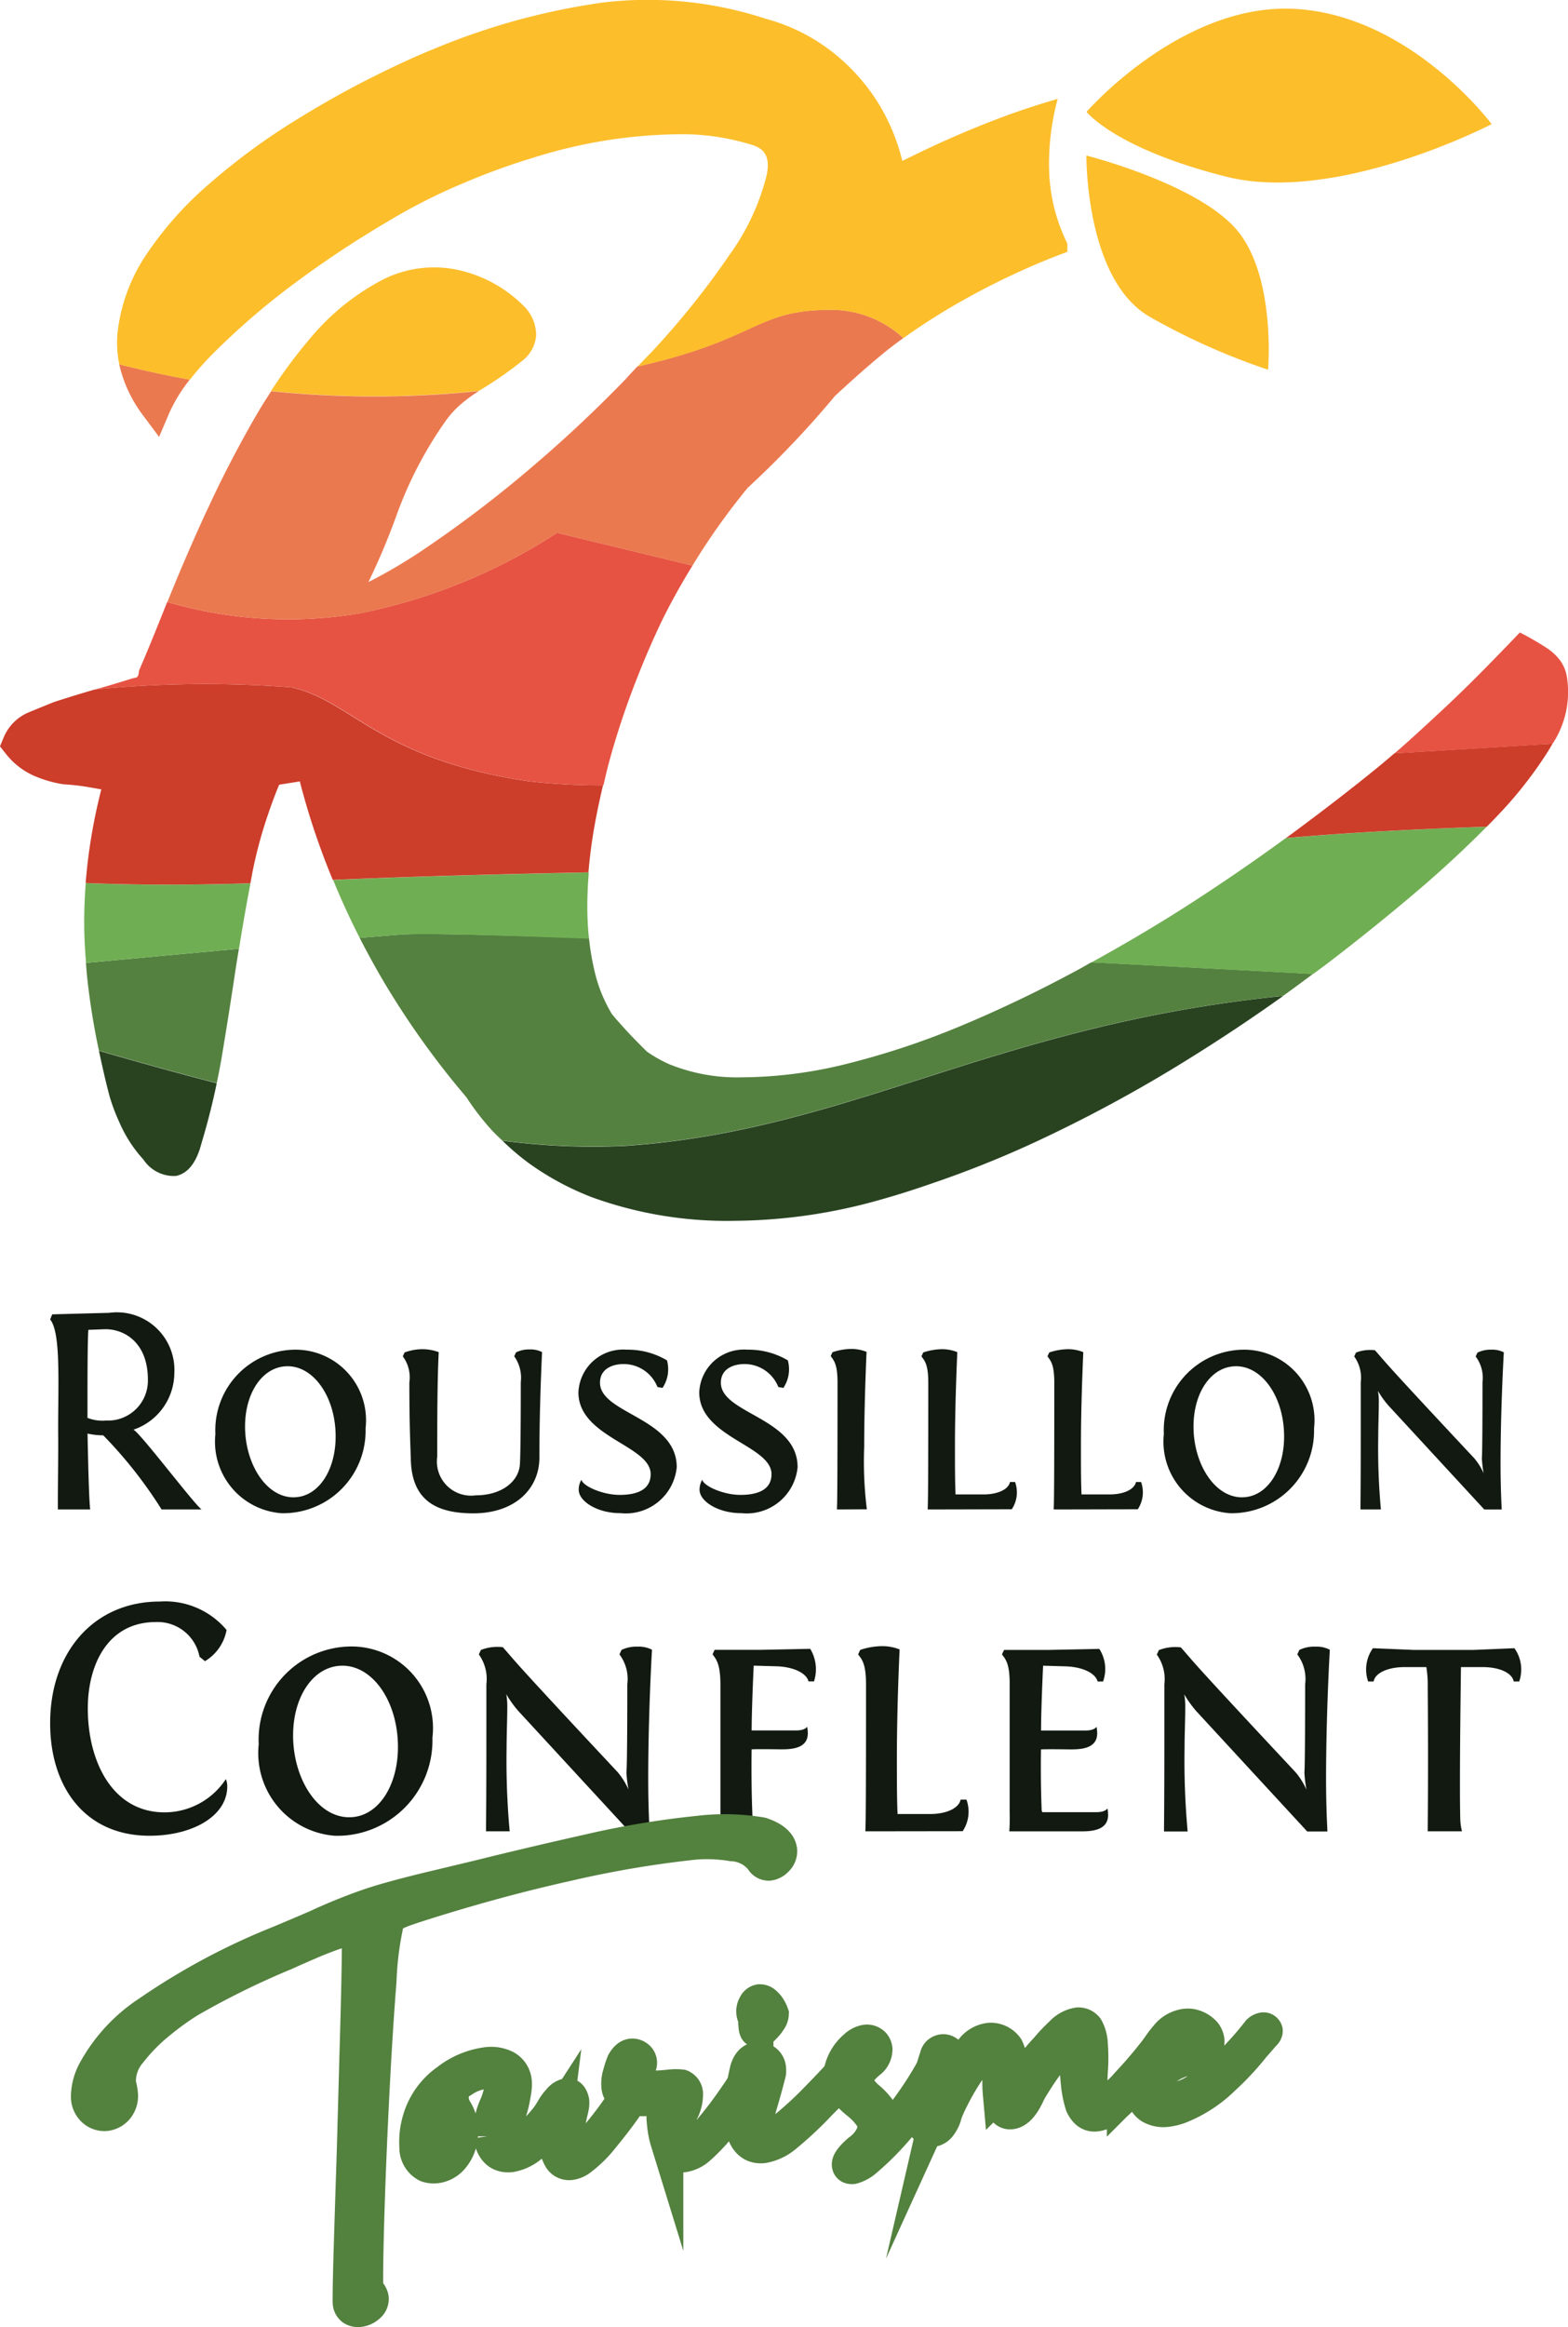
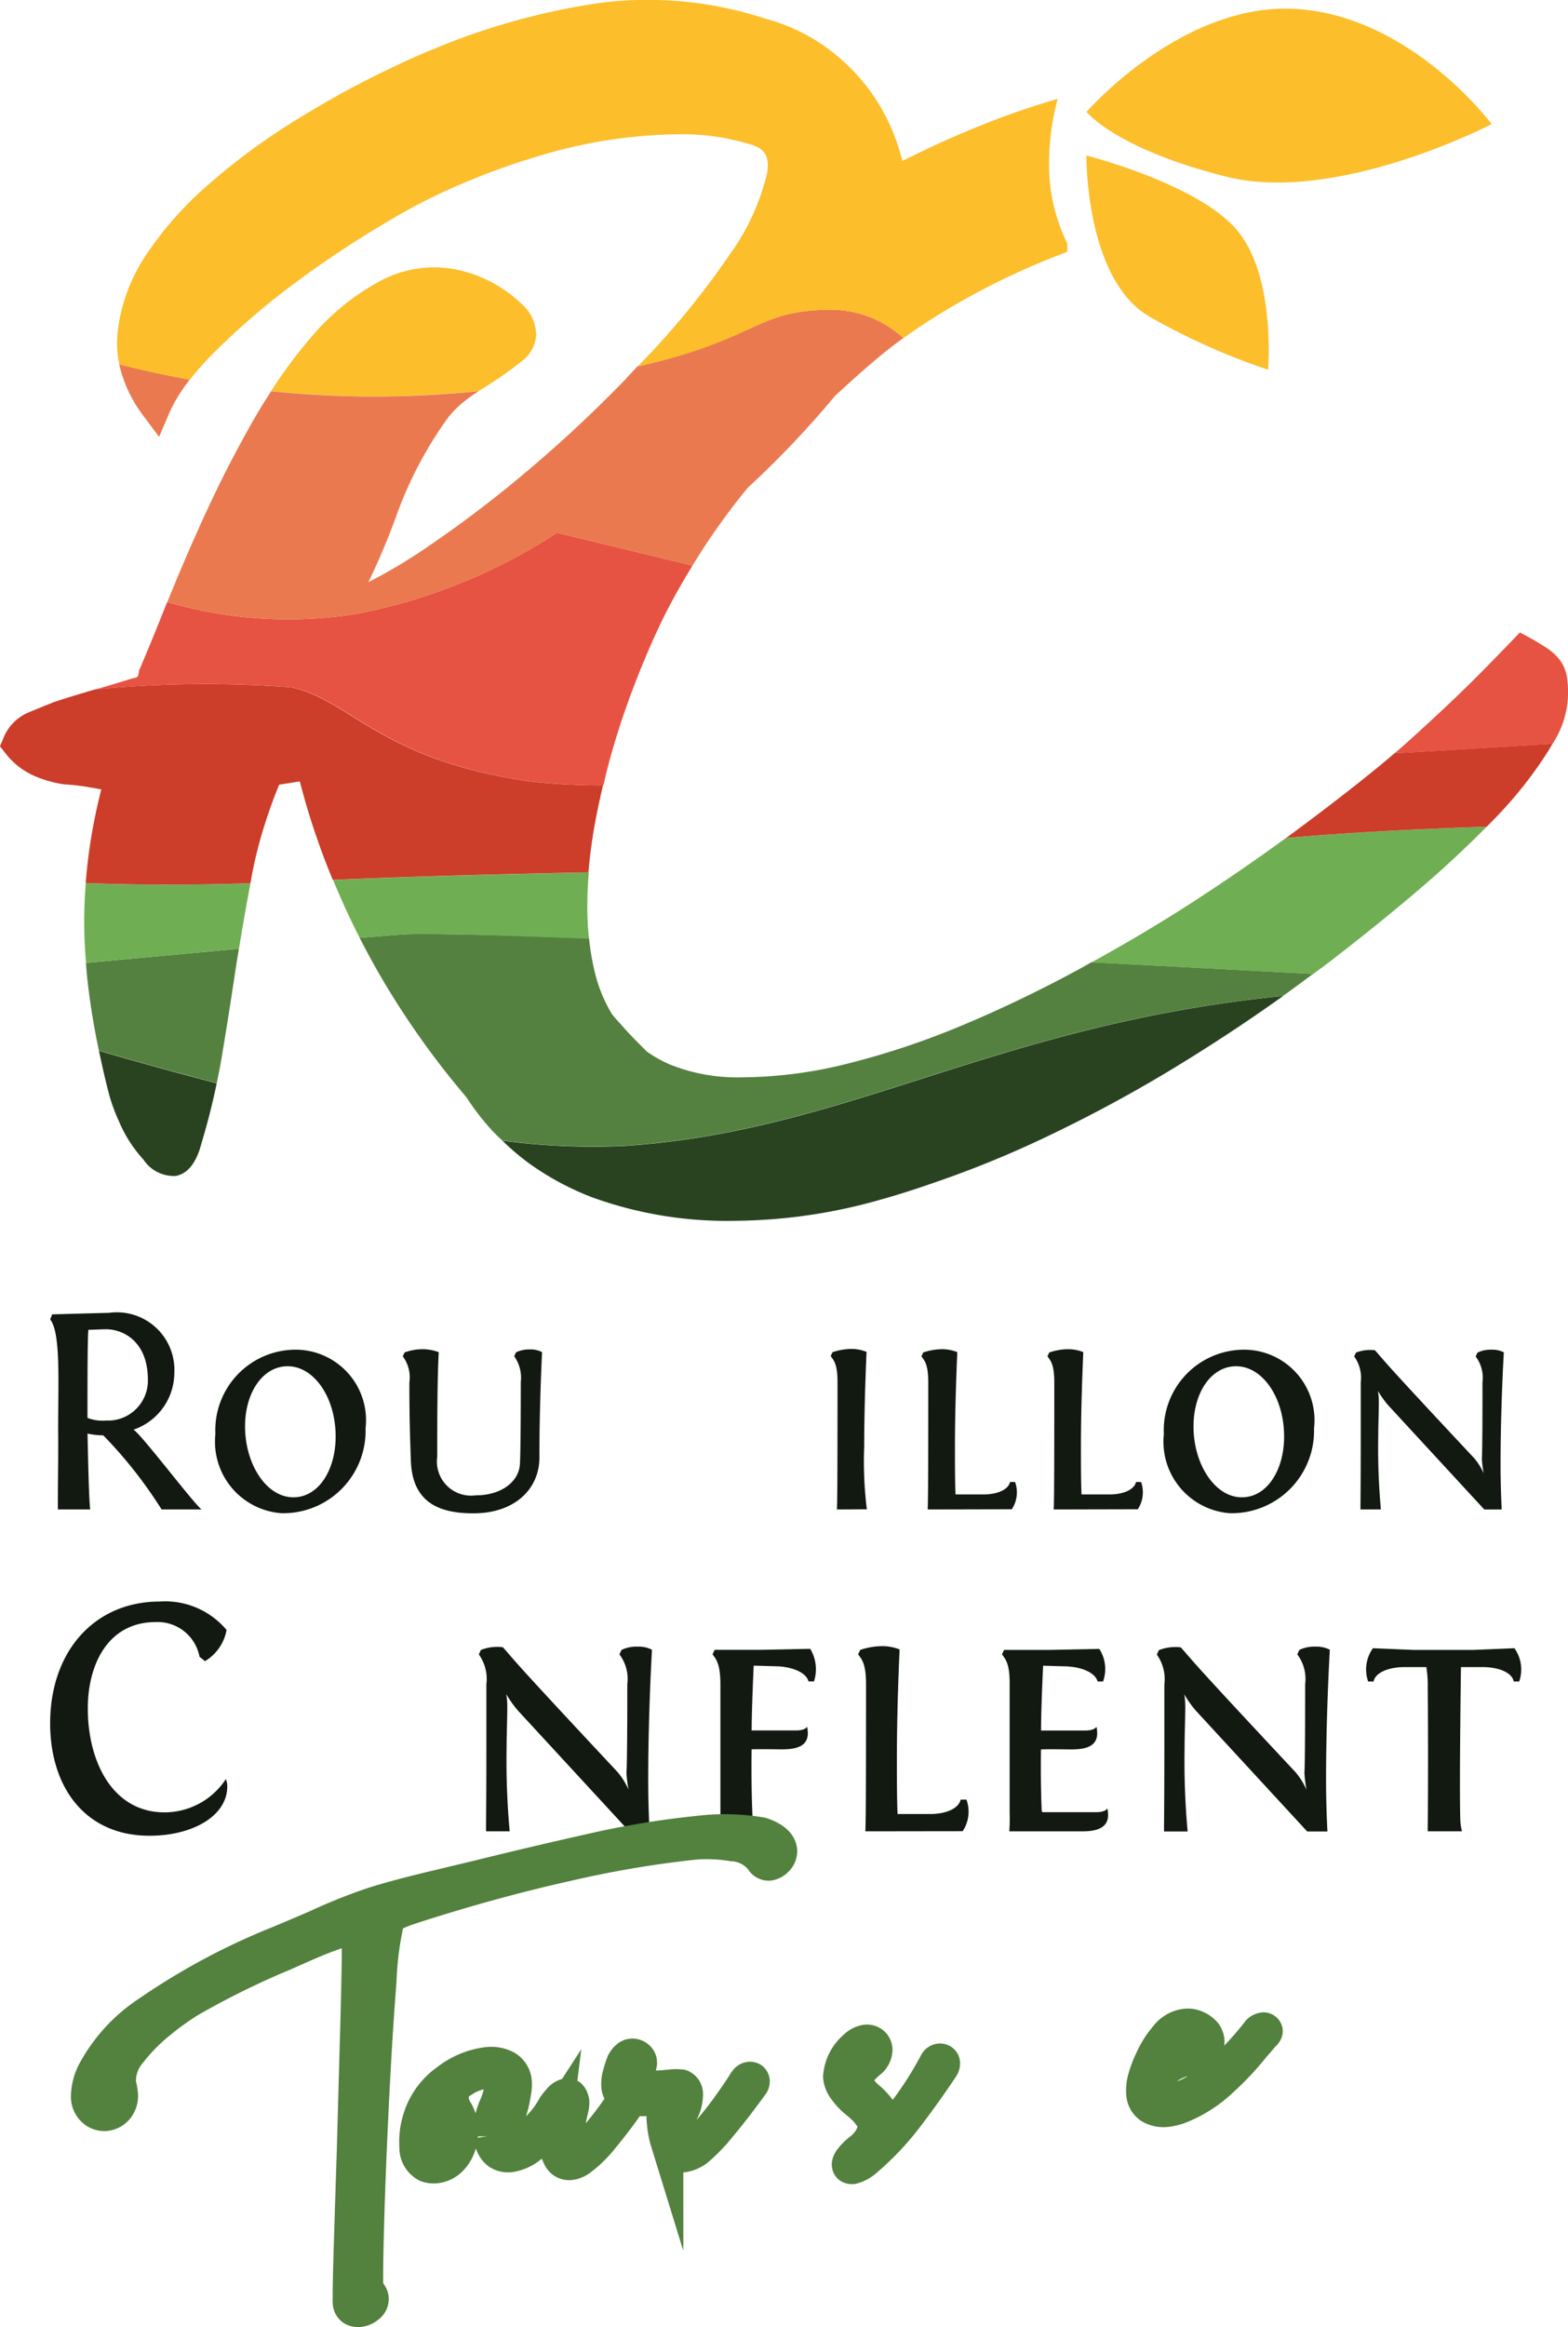
<svg xmlns="http://www.w3.org/2000/svg" width="47.842" height="70.942" viewBox="0 0 47.842 70.942">
  <g id="Groupe_86" data-name="Groupe 86" transform="translate(-17.248 -17.059)">
    <path id="Tracé_144" data-name="Tracé 144" d="M23.308,175.446V175.3c0-.786.018-1.564.009-2.259,0-1.527.081-2.982-.244-3.389l.063-.154c1.663-.045,1.69-.045,1.726-.045a1.756,1.756,0,0,1,2,1.835,1.836,1.836,0,0,1-1.247,1.726c.217.108,1.826,2.241,2.078,2.431h-1.22a13.511,13.511,0,0,0-1.78-2.259,2.152,2.152,0,0,1-.479-.054c.018.913.045,2.033.081,2.314Zm2.747-3.958c0-1.166-.759-1.555-1.328-1.536l-.488.018c-.027.325-.027,1.6-.027,2.413v.271a1.252,1.252,0,0,0,.569.081A1.217,1.217,0,0,0,26.055,171.487Z" transform="translate(-4.295 -112.37)" fill="#111911" />
    <path id="Tracé_145" data-name="Tracé 145" d="M44.745,173.72a2.151,2.151,0,0,1,2.106,2.4,2.513,2.513,0,0,1-2.567,2.585,2.185,2.185,0,0,1-2.015-2.413A2.454,2.454,0,0,1,44.745,173.72Zm-.091,4.5c.75,0,1.284-.813,1.284-1.853,0-1.193-.66-2.142-1.464-2.142-.759,0-1.3.8-1.3,1.835C43.173,177.181,43.805,178.221,44.655,178.221Z" transform="translate(-18.449 -115.515)" fill="#111911" />
    <path id="Tracé_146" data-name="Tracé 146" d="M66.195,178.684c-1.076,0-1.871-.352-1.907-1.627-.018-.551-.045-1.184-.045-2.359a1.078,1.078,0,0,0-.2-.8l.054-.118a1.6,1.6,0,0,1,.542-.1,1.449,1.449,0,0,1,.5.09c-.045.895-.045,2.106-.045,3.181a1.042,1.042,0,0,0,1.175,1.184c.768,0,1.3-.4,1.346-.931,0,0,.028-.244.028-2.522a1.127,1.127,0,0,0-.2-.786l.054-.118a.863.863,0,0,1,.416-.09.76.76,0,0,1,.379.081c-.045.958-.081,2.088-.081,3.217C68.21,177.934,67.469,178.684,66.195,178.684Z" transform="translate(-34.505 -115.49)" fill="#111911" />
-     <path id="Tracé_147" data-name="Tracé 147" d="M84.452,177.986a.617.617,0,0,1,.081-.3c.063.208.669.461,1.166.461.461,0,.949-.118.949-.633,0-.877-2.205-1.121-2.205-2.494a1.365,1.365,0,0,1,1.473-1.3,2.348,2.348,0,0,1,1.229.325,1.018,1.018,0,0,1-.136.84l-.154-.027a1.11,1.11,0,0,0-1.03-.7c-.344,0-.723.145-.723.569,0,.949,2.341,1.067,2.341,2.576a1.559,1.559,0,0,1-1.717,1.4C85.049,178.709,84.452,178.356,84.452,177.986Z" transform="translate(-49.547 -115.515)" fill="#111911" />
-     <path id="Tracé_148" data-name="Tracé 148" d="M98.488,177.986a.619.619,0,0,1,.081-.3c.063.208.669.461,1.166.461.461,0,.949-.118.949-.633,0-.877-2.205-1.121-2.205-2.494a1.365,1.365,0,0,1,1.473-1.3,2.347,2.347,0,0,1,1.229.325,1.018,1.018,0,0,1-.135.84l-.154-.027a1.11,1.11,0,0,0-1.03-.7c-.344,0-.723.145-.723.569,0,.949,2.341,1.067,2.341,2.576a1.559,1.559,0,0,1-1.717,1.4C99.085,178.709,98.488,178.356,98.488,177.986Z" transform="translate(-59.896 -115.515)" fill="#111911" />
    <path id="Tracé_149" data-name="Tracé 149" d="M113.943,178.541c.009-.235.018-.515.018-3.877,0-.569-.118-.669-.208-.8l.055-.117a1.869,1.869,0,0,1,.569-.1,1.239,1.239,0,0,1,.47.09c-.036.813-.072,1.9-.072,2.892a11.718,11.718,0,0,0,.081,1.907Z" transform="translate(-71.159 -115.465)" fill="#111911" />
    <path id="Tracé_150" data-name="Tracé 150" d="M124.5,178.566c.009-.235.018-.506.018-3.868,0-.569-.117-.669-.208-.8l.054-.118a1.87,1.87,0,0,1,.57-.1,1.237,1.237,0,0,1,.47.09c-.036.813-.072,1.889-.072,2.883,0,.506,0,1.057.018,1.455h.849c.461,0,.768-.163.813-.38h.154a.929.929,0,0,1-.1.832Z" transform="translate(-78.947 -115.49)" fill="#111911" />
    <path id="Tracé_151" data-name="Tracé 151" d="M139.124,178.566c.009-.235.018-.506.018-3.868,0-.569-.117-.669-.208-.8l.054-.118a1.87,1.87,0,0,1,.569-.1,1.238,1.238,0,0,1,.47.09c-.036.813-.072,1.889-.072,2.883,0,.506,0,1.057.018,1.455h.849c.461,0,.768-.163.813-.38h.154a.93.93,0,0,1-.1.832Z" transform="translate(-89.726 -115.49)" fill="#111911" />
    <path id="Tracé_152" data-name="Tracé 152" d="M154.93,173.72a2.151,2.151,0,0,1,2.106,2.4,2.513,2.513,0,0,1-2.567,2.585,2.185,2.185,0,0,1-2.015-2.413A2.454,2.454,0,0,1,154.93,173.72Zm-.09,4.5c.75,0,1.283-.813,1.283-1.853,0-1.193-.66-2.142-1.464-2.142-.759,0-1.3.8-1.3,1.835C153.357,177.181,153.99,178.221,154.84,178.221Z" transform="translate(-99.695 -115.515)" fill="#111911" />
    <path id="Tracé_153" data-name="Tracé 153" d="M178.486,174.714a1.076,1.076,0,0,0-.208-.786l.054-.118a.9.9,0,0,1,.425-.09.763.763,0,0,1,.38.081c-.054.958-.1,2.278-.1,3.407,0,.551.018,1.039.036,1.383h-.533l-2.919-3.163a2.858,2.858,0,0,1-.325-.452,1.743,1.743,0,0,1,.027.325c0,.352-.018.723-.018,1.084a20.478,20.478,0,0,0,.081,2.205h-.623v-.117c.009-.94.009-1.88.009-2.576v-1.184a1.109,1.109,0,0,0-.2-.786l.054-.118a1.193,1.193,0,0,1,.578-.072c.38.425.108.172,3.028,3.29a1.914,1.914,0,0,1,.289.461,3.541,3.541,0,0,1-.054-.452S178.486,176.992,178.486,174.714Z" transform="translate(-116.005 -115.515)" fill="#111911" />
    <path id="Tracé_154" data-name="Tracé 154" d="M28.477,208.593c0,.909-1.066,1.505-2.373,1.505-1.965,0-3.031-1.484-3.031-3.429,0-2.175,1.338-3.711,3.345-3.711a2.441,2.441,0,0,1,2.038.867,1.4,1.4,0,0,1-.659.951l-.167-.136a1.3,1.3,0,0,0-1.338-1.056c-1.442,0-2.07,1.275-2.07,2.634,0,1.631.763,3.167,2.341,3.167a2.238,2.238,0,0,0,1.871-1.014A.543.543,0,0,1,28.477,208.593Z" transform="translate(-4.295 -137.075)" fill="#111911" />
-     <path id="Tracé_155" data-name="Tracé 155" d="M50.17,208.173a2.488,2.488,0,0,1,2.436,2.781,2.907,2.907,0,0,1-2.969,2.99,2.527,2.527,0,0,1-2.331-2.791A2.839,2.839,0,0,1,50.17,208.173Zm-.1,5.206c.868,0,1.484-.941,1.484-2.143,0-1.38-.763-2.477-1.694-2.477-.878,0-1.505.931-1.505,2.122C48.351,212.176,49.083,213.379,50.065,213.379Z" transform="translate(-22.164 -140.92)" fill="#111911" />
    <path id="Tracé_156" data-name="Tracé 156" d="M77.417,209.323a1.245,1.245,0,0,0-.24-.909l.063-.136a1.042,1.042,0,0,1,.491-.1.883.883,0,0,1,.439.094c-.063,1.108-.115,2.635-.115,3.941,0,.638.021,1.2.042,1.6H77.48L74.1,210.149a3.276,3.276,0,0,1-.376-.522,2.037,2.037,0,0,1,.031.376c0,.408-.021.836-.021,1.254a23.665,23.665,0,0,0,.094,2.551h-.721v-.136c.01-1.087.01-2.174.01-2.979v-1.369a1.282,1.282,0,0,0-.23-.909l.063-.136a1.38,1.38,0,0,1,.669-.084c.439.491.125.2,3.5,3.805a2.229,2.229,0,0,1,.334.533,4.092,4.092,0,0,1-.063-.523S77.417,211.957,77.417,209.323Z" transform="translate(-41.029 -140.92)" fill="#111911" />
    <path id="Tracé_157" data-name="Tracé 157" d="M100.258,214.013c.021-.272.01-.565.01-.565v-3.9c0-.659-.136-.784-.24-.931l.063-.136h1.37l1.547-.031a1.2,1.2,0,0,1,.115.993h-.167c-.063-.251-.449-.439-.951-.46l-.721-.021c-.021.418-.063,1.443-.063,1.976h1.359c.282,0,.334-.115.334-.115a1.18,1.18,0,0,1,.021.2c0,.47-.5.491-.815.491-.052,0-.669-.011-.9,0-.01.7,0,1.38.021,1.923a2.734,2.734,0,0,0,.073.575Z" transform="translate(-61.039 -141.125)" fill="#111911" />
    <path id="Tracé_158" data-name="Tracé 158" d="M117.159,213.778c.011-.272.021-.585.021-4.474,0-.658-.136-.774-.241-.92l.063-.136a2.16,2.16,0,0,1,.659-.115,1.431,1.431,0,0,1,.543.1c-.042.941-.083,2.185-.083,3.335,0,.585,0,1.223.021,1.683h.983c.533,0,.889-.188.941-.439h.178a1.075,1.075,0,0,1-.115.962Z" transform="translate(-73.508 -140.89)" fill="#111911" />
    <path id="Tracé_159" data-name="Tracé 159" d="M133.651,208.619l.063-.136h1.359l1.547-.031a1.124,1.124,0,0,1,.115.993h-.167c-.063-.251-.45-.439-.951-.46l-.711-.021c-.021.418-.063,1.443-.063,1.976H136.2c.282,0,.335-.115.335-.115a1.194,1.194,0,0,1,.021.2c0,.47-.5.491-.815.491-.052,0-.669-.011-.9,0-.011.7,0,1.317.021,1.861a.179.179,0,0,0,.021.052h1.651c.282,0,.334-.115.334-.115a1.166,1.166,0,0,1,.021.2c0,.47-.5.5-.815.5h-2.2c.021-.272.011-.565.011-.565v-3.9C133.892,208.891,133.756,208.765,133.651,208.619Z" transform="translate(-85.831 -141.125)" fill="#111911" />
    <path id="Tracé_160" data-name="Tracé 160" d="M156.162,209.323a1.245,1.245,0,0,0-.24-.909l.063-.136a1.041,1.041,0,0,1,.491-.1.884.884,0,0,1,.439.094c-.063,1.108-.115,2.635-.115,3.941,0,.638.021,1.2.042,1.6h-.617l-3.376-3.659a3.293,3.293,0,0,1-.376-.522,2.036,2.036,0,0,1,.031.376c0,.408-.021.836-.021,1.254a23.667,23.667,0,0,0,.094,2.551h-.721v-.136c.01-1.087.01-2.174.01-2.979v-1.369a1.281,1.281,0,0,0-.23-.909l.063-.136a1.379,1.379,0,0,1,.669-.084c.439.491.125.2,3.5,3.805a2.219,2.219,0,0,1,.334.533,4.092,4.092,0,0,1-.063-.523S156.162,211.957,156.162,209.323Z" transform="translate(-99.092 -140.92)" fill="#111911" />
    <path id="Tracé_161" data-name="Tracé 161" d="M179.234,208.424l1.244-.052a1.114,1.114,0,0,1,.146,1.014h-.168c-.042-.251-.418-.439-.951-.439h-.658c0,.094-.052,3.481-.021,4.641a1.719,1.719,0,0,0,.052.366h-1.045v-.136c.021-2.174,0-4.244,0-4.244a3.452,3.452,0,0,0-.042-.627h-.658c-.533,0-.909.188-.951.439h-.167a1.113,1.113,0,0,1,.146-1.014l1.244.052Z" transform="translate(-117.023 -141.066)" fill="#111911" />
    <g id="Groupe_76" data-name="Groupe 76" transform="translate(19.911 72.867)">
      <path id="Tracé_162" data-name="Tracé 162" d="M27.573,236.913a5.01,5.01,0,0,1,1.692-1.842,20.271,20.271,0,0,1,3.987-2.129q.658-.276,1.123-.477a17.005,17.005,0,0,1,1.606-.651q.7-.238,2.1-.569l1.254-.3q1.573-.391,3.394-.8a26.827,26.827,0,0,1,3.3-.548,6.682,6.682,0,0,1,1.927.045q.559.19.59.514l0,.029a.365.365,0,0,1-.118.26.4.4,0,0,1-.244.13.248.248,0,0,1-.227-.135,1.2,1.2,0,0,0-.891-.457,4.768,4.768,0,0,0-1.095-.053l-.1.009a32.381,32.381,0,0,0-3.863.658q-2.281.508-4.715,1.294l-.11.039a3,3,0,0,0-.364.142.592.592,0,0,0-.257.216,9.66,9.66,0,0,0-.24,1.832q-.123,1.551-.224,3.569t-.15,3.69q-.048,1.671-.029,2.183a.355.355,0,0,1,.165.241.288.288,0,0,1-.118.253.512.512,0,0,1-.287.127.321.321,0,0,1-.2-.045.259.259,0,0,1-.105-.211.435.435,0,0,1,0-.1q-.005-.356.033-1.613t.093-2.93q.051-1.871.1-3.593t.053-2.605a1.055,1.055,0,0,0,0-.17,1.209,1.209,0,0,0,.007-.229c-.012-.122-.074-.173-.185-.153a2.17,2.17,0,0,0-.4.1q-.428.14-.894.341t-.7.308a.44.44,0,0,0-.082.036,25.035,25.035,0,0,0-2.9,1.429,8.39,8.39,0,0,0-.9.648,5.436,5.436,0,0,0-.89.9,1.343,1.343,0,0,0-.338.944.484.484,0,0,0,.024.112,1.369,1.369,0,0,1,.032.183.6.6,0,0,1-.126.482.536.536,0,0,1-.352.19.5.5,0,0,1-.344-.1.565.565,0,0,1-.213-.365l-.005-.056A1.7,1.7,0,0,1,27.573,236.913Z" transform="translate(-27.386 -229.549)" fill="#54813f" stroke="#53813e" stroke-miterlimit="10" stroke-width="1" />
      <path id="Tracé_163" data-name="Tracé 163" d="M68.5,257.658a3.53,3.53,0,0,1-.144.505,1.3,1.3,0,0,0-.083.557.225.225,0,0,0,.278.23,1,1,0,0,0,.483-.245,3.135,3.135,0,0,0,.586-.654.229.229,0,0,1,.037-.06,1.439,1.439,0,0,1,.226-.321.442.442,0,0,1,.255-.167c.085-.008.144.058.175.2a.634.634,0,0,1,0,.115,1.946,1.946,0,0,1-.049.232q-.05.219-.1.508a1.89,1.89,0,0,0-.031.5c.015.16.086.248.211.265a.338.338,0,0,0,.124-.04,2.389,2.389,0,0,0,.583-.539q.339-.4.621-.807t.355-.539a.193.193,0,0,1,.12-.083.1.1,0,0,1,.074.021.1.1,0,0,1,.035.068.214.214,0,0,1-.045.132,2.483,2.483,0,0,0-.3.385q-.29.412-.685.891a3.608,3.608,0,0,1-.717.695.67.67,0,0,1-.262.1.333.333,0,0,1-.354-.195,1.271,1.271,0,0,1-.137-.471l-.009-.1a2.927,2.927,0,0,1,.02-.315q.019-.173.035-.3a3.662,3.662,0,0,1-.761.849,1.318,1.318,0,0,1-.627.294q-.537.051-.642-.609a2.021,2.021,0,0,1,.207-.974,3.386,3.386,0,0,0,.109-.352c.02-.087.033-.153.039-.2a.508.508,0,0,0,0-.108.282.282,0,0,0-.152-.256.764.764,0,0,0-.346-.038,1.493,1.493,0,0,0-.681.257.569.569,0,0,0-.313.535.817.817,0,0,0,.119.359,1.088,1.088,0,0,1,.164.526,1.464,1.464,0,0,1-.012.329,1.121,1.121,0,0,1-.284.618.774.774,0,0,1-.489.252.656.656,0,0,1-.274-.031.618.618,0,0,1-.339-.566,2.356,2.356,0,0,1,.1-.865,2.219,2.219,0,0,1,.85-1.178,2.5,2.5,0,0,1,1.212-.513,1,1,0,0,1,.594.1.577.577,0,0,1,.285.458,1.181,1.181,0,0,1-.007.229C68.544,257.416,68.525,257.522,68.5,257.658Zm-2.285,1.6q.127-.012.215-.284a1.368,1.368,0,0,0,.061-.554.529.529,0,0,0-.224-.406c-.019,0-.052.055-.1.159a2.047,2.047,0,0,0-.121.375,1.258,1.258,0,0,0-.033.4.429.429,0,0,0,.08.235C66.137,259.235,66.177,259.26,66.215,259.256Z" transform="translate(-55.497 -249.455)" fill="#54813f" stroke="#53813e" stroke-miterlimit="10" stroke-width="1" />
      <path id="Tracé_164" data-name="Tracé 164" d="M89.154,255.8c.082-.141.17-.215.264-.224a.253.253,0,0,1,.183.054.219.219,0,0,1,.094.162.206.206,0,0,1-.03.131,1.675,1.675,0,0,0-.061.191.568.568,0,0,0-.018.187l0,.028c.03.121.129.189.3.207a2.632,2.632,0,0,0,.521,0l.2-.019a1.413,1.413,0,0,1,.327,0,.267.267,0,0,1,.164.226,1.157,1.157,0,0,1-.12.539c-.01,0-.014.006-.013.015a1.478,1.478,0,0,0-.1.608q.036.381.337.4a.439.439,0,0,0,.1-.023,1.623,1.623,0,0,0,.527-.456q.308-.364.6-.776t.45-.67l.025-.03a.163.163,0,0,1,.108-.067.118.118,0,0,1,.088.02.1.1,0,0,1,.034.068.154.154,0,0,1-.019.087q-.139.2-.43.582t-.624.779a5.4,5.4,0,0,1-.6.619.935.935,0,0,1-.464.215c-.208.02-.372-.122-.5-.423a2.673,2.673,0,0,1-.108-.546,2.3,2.3,0,0,1,.06-.86,2.209,2.209,0,0,1-.546.109,1.572,1.572,0,0,1-.721-.089.405.405,0,0,1-.186-.31,1,1,0,0,1,.043-.382C89.077,256.01,89.116,255.895,89.154,255.8Z" transform="translate(-72.811 -248.736)" fill="#54813f" stroke="#53813e" stroke-miterlimit="10" stroke-width="1" />
-       <path id="Tracé_165" data-name="Tracé 165" d="M103.419,251.373q.1-.308.325-.33a.364.364,0,0,1,.255.069.327.327,0,0,1,.131.251.62.62,0,0,1,0,.114c-.1.4-.2.745-.287,1.039a1.849,1.849,0,0,0-.069.619q.028.3.272.316a1.1,1.1,0,0,0,.476-.245,10.785,10.785,0,0,0,.991-.9q.5-.51.81-.853a.283.283,0,0,1,.161-.1.115.115,0,0,1,.138.1.268.268,0,0,1-.1.195,9.868,9.868,0,0,0-.968.9,11.061,11.061,0,0,1-.97.89,1.439,1.439,0,0,1-.655.3q-.607.058-.693-.846a2.315,2.315,0,0,1,0-.341A7,7,0,0,1,103.419,251.373Zm.4-2.09a.232.232,0,0,1,.169.062.661.661,0,0,1,.145.172.922.922,0,0,1,.08.171.348.348,0,0,1-.067.191,1.189,1.189,0,0,1-.179.223.331.331,0,0,1-.189.111c-.038,0-.062-.006-.073-.029a.282.282,0,0,1-.025-.1l-.008-.085a.323.323,0,0,0,.005-.1.423.423,0,0,0-.043-.153.326.326,0,0,1-.023-.1.389.389,0,0,1,.055-.24A.212.212,0,0,1,103.819,249.283Z" transform="translate(-83.308 -244.099)" fill="#54813f" stroke="#53813e" stroke-miterlimit="10" stroke-width="1" />
      <path id="Tracé_166" data-name="Tracé 166" d="M115.727,254.585a1.982,1.982,0,0,0-.288.276.465.465,0,0,0-.123.361.436.436,0,0,0,.023.1,1.287,1.287,0,0,0,.306.37,2.118,2.118,0,0,1,.316.326.773.773,0,0,1,.168.412,1.126,1.126,0,0,1-.222.677,10.838,10.838,0,0,0,1.8-2.479.164.164,0,0,1,.12-.082.124.124,0,0,1,.081.021.1.1,0,0,1,.043.081.235.235,0,0,1-.032.117q-.474.715-1.056,1.482a8.581,8.581,0,0,1-1.282,1.361,1.016,1.016,0,0,1-.407.224c-.085.008-.13-.021-.136-.087-.009-.094.1-.237.316-.429a1.235,1.235,0,0,0,.38-.421.723.723,0,0,0,.086-.378.543.543,0,0,0-.027-.126,1.881,1.881,0,0,0-.448-.513.246.246,0,0,0-.077-.064,1.838,1.838,0,0,1-.332-.354.753.753,0,0,1-.165-.4,1.328,1.328,0,0,1,.469-.914.626.626,0,0,1,.325-.173.287.287,0,0,1,.267.1.3.3,0,0,1,.057.151A.5.5,0,0,1,115.727,254.585Z" transform="translate(-91.821 -247.557)" fill="#54813f" stroke="#53813e" stroke-miterlimit="10" stroke-width="1" />
-       <path id="Tracé_167" data-name="Tracé 167" d="M124.711,255.222a.27.27,0,0,1-.17-.062.33.33,0,0,1-.117-.253,8.8,8.8,0,0,1,.414-1.948.208.208,0,0,1,.081-.129.254.254,0,0,1,.117-.047.215.215,0,0,1,.139.037.162.162,0,0,1,.076.128l-.334,1.443a7.373,7.373,0,0,1,.466-.864,7.023,7.023,0,0,1,.507-.739.809.809,0,0,1,.58-.354.614.614,0,0,1,.538.263,1.884,1.884,0,0,1,.161.654,3.339,3.339,0,0,0,.049.359c.018.089.046.131.084.128a.136.136,0,0,0,.067-.035.778.778,0,0,0,.116-.139,5.238,5.238,0,0,1,.709-.936l.026-.031a5.12,5.12,0,0,1,.434-.454.9.9,0,0,1,.508-.276.329.329,0,0,1,.283.13,1.07,1.07,0,0,1,.129.458,5.373,5.373,0,0,1,0,.9c-.01.2-.011.381-.006.542a1.049,1.049,0,0,0,.073.313.176.176,0,0,0,.2.117l.05,0a.117.117,0,0,0,.048-.019,2.991,2.991,0,0,0,.731-.625,13.409,13.409,0,0,0,1.081-1.3.558.558,0,0,1,.052-.055.09.09,0,0,1,.054-.026h.014c.039.006.06.023.062.051a.1.1,0,0,1-.011.044.167.167,0,0,1-.023.045.157.157,0,0,0-.025.045c-.042.052-.084.108-.127.169a11.477,11.477,0,0,1-1.1,1.344l-.1.1a2.125,2.125,0,0,1-.542.45.748.748,0,0,1-.3.1q-.269.026-.427-.3a3.14,3.14,0,0,1-.135-.671,7.419,7.419,0,0,1-.042-.894c-.021-.226-.083-.329-.186-.31q-.183.018-.458.35a6.88,6.88,0,0,0-.5.681q-.225.349-.284.469-.258.58-.555.608t-.356-.593a3.98,3.98,0,0,1-.014-.455l0-.042a4.189,4.189,0,0,0-.013-.44,1.01,1.01,0,0,0-.064-.293.144.144,0,0,0-.159-.1.618.618,0,0,0-.283.169,3.336,3.336,0,0,0-.484.6,7.07,7.07,0,0,0-.4.7,4.445,4.445,0,0,0-.212.469.931.931,0,0,1-.171.372A.371.371,0,0,1,124.711,255.222Z" transform="translate(-98.938 -246.077)" fill="#54813f" stroke="#53813e" stroke-miterlimit="10" stroke-width="1" />
      <path id="Tracé_168" data-name="Tracé 168" d="M151.358,253.083c-.064.025-.133.055-.2.09a1.6,1.6,0,0,0-.49.246c-.262.253-.384.459-.369.619s.123.25.327.3a.787.787,0,0,0,.215.008,1.807,1.807,0,0,0,.81-.319,5.211,5.211,0,0,0,.652-.489,9.629,9.629,0,0,0,1.176-1.265.279.279,0,0,1,.136-.07.089.089,0,0,1,.106.061q.005.056-.087.136c-.085.1-.179.212-.283.326a8.674,8.674,0,0,1-.931,1,4.063,4.063,0,0,1-1.328.867,1.727,1.727,0,0,1-.4.1.8.8,0,0,1-.515-.1.533.533,0,0,1-.233-.427,1.381,1.381,0,0,1,.055-.475,3.838,3.838,0,0,1,.235-.6,2.888,2.888,0,0,1,.435-.668.886.886,0,0,1,.589-.334.731.731,0,0,1,.142,0,.748.748,0,0,1,.451.243.483.483,0,0,1,.092.219.343.343,0,0,1-.175.337A2.074,2.074,0,0,1,151.358,253.083Zm-.377-.221a1.04,1.04,0,0,0,.468-.173.228.228,0,0,0,.085-.165.124.124,0,0,0-.066-.093.23.23,0,0,0-.144-.029.271.271,0,0,0-.164.087A1.463,1.463,0,0,0,150.981,252.862Z" transform="translate(-117.746 -246.161)" fill="#54813f" stroke="#53813e" stroke-miterlimit="10" stroke-width="1" />
    </g>
    <path id="Tracé_169" data-name="Tracé 169" d="M29.359,141.18a4.08,4.08,0,0,0,.738,1.144,1.113,1.113,0,0,0,.965.5l.015,0c.329-.06.576-.33.737-.813.025-.081.048-.164.072-.246.174-.582.323-1.174.447-1.768-1.261-.327-2.478-.666-3.595-.99.1.458.2.922.329,1.4A5.775,5.775,0,0,0,29.359,141.18Z" transform="translate(-8.472 -89.914)" fill="#294321" />
    <path id="Tracé_170" data-name="Tracé 170" d="M79.358,137.246a20.883,20.883,0,0,1-3.746-.16,7.526,7.526,0,0,0,.79.674,8.514,8.514,0,0,0,1.953,1.055,12.092,12.092,0,0,0,4.369.714,16.573,16.573,0,0,0,4.435-.647c.526-.147,1.053-.316,1.58-.5a31.892,31.892,0,0,0,3.1-1.239,43.58,43.58,0,0,0,4.621-2.492q1.548-.957,2.975-1.977h0C90.594,133.564,86.222,136.784,79.358,137.246Z" transform="translate(-43.035 -85.253)" fill="#294321" />
    <path id="Tracé_171" data-name="Tracé 171" d="M60.274,125.494c-.312.024-.736.06-1.234.1.01.019.018.039.028.058.228.441.468.879.726,1.313a25.577,25.577,0,0,0,2.5,3.486,7.806,7.806,0,0,0,.788,1.02c.1.106.2.2.308.3a20.882,20.882,0,0,0,3.746.16c6.864-.461,11.237-3.682,20.075-4.568.31-.221.611-.445.914-.67-2.127-.114-4.426-.235-6.761-.356-.134.074-.263.152-.4.225q-1.768.956-3.524,1.691a24.174,24.174,0,0,1-3.469,1.163,13.473,13.473,0,0,1-3.271.429,5.513,5.513,0,0,1-2.217-.4,4.118,4.118,0,0,1-.677-.381c-.256-.251-.513-.511-.77-.8l-.1-.112c-.071-.077-.134-.154-.2-.232a4.487,4.487,0,0,1-.51-1.224,7.64,7.64,0,0,1-.19-1.092C63.05,125.5,60.9,125.445,60.274,125.494Z" transform="translate(-30.816 -79.943)" fill="#54813f" />
    <path id="Tracé_172" data-name="Tracé 172" d="M27.636,130.291c1.116.324,2.333.663,3.595.99.058-.274.112-.549.158-.824.138-.83.273-1.68.4-2.53.015-.1.03-.193.045-.29.023-.149.049-.3.073-.448-1.516.138-3.155.29-4.667.43.011.142.021.283.036.427A21.862,21.862,0,0,0,27.636,130.291Z" transform="translate(-7.37 -81.205)" fill="#54813f" />
    <path id="Tracé_173" data-name="Tracé 173" d="M27.084,122c1.512-.141,3.151-.292,4.667-.43.106-.668.224-1.335.35-1.995-1.932.061-3.6.051-5.026-.007-.038.486-.054.969-.045,1.445C27.036,121.335,27.057,121.666,27.084,122Z" transform="translate(-7.211 -75.587)" fill="#70ae53" />
    <path id="Tracé_174" data-name="Tracé 174" d="M56.748,120.32c.5-.043.922-.079,1.234-.1.626-.049,2.776.007,5.76.124a9.342,9.342,0,0,1-.051-.971q0-.509.045-1.05c-2.561.05-5.186.115-7.8.229C56.178,119.145,56.448,119.736,56.748,120.32Z" transform="translate(-28.523 -74.666)" fill="#70ae53" />
    <path id="Tracé_175" data-name="Tracé 175" d="M144.044,117.155c2.335.121,4.634.242,6.761.356.133-.1.271-.2.4-.295q1.493-1.141,2.833-2.283c.772-.658,1.457-1.3,2.064-1.915-2.122.071-4.26.18-6.128.346q-1.388,1.014-2.929,2.009C146.083,115.993,145.077,116.585,144.044,117.155Z" transform="translate(-93.494 -70.756)" fill="#70ae53" />
    <path id="Tracé_176" data-name="Tracé 176" d="M18.926,96.985l-.029.01q-.395.158-.767.312a1.417,1.417,0,0,0-.78.793l-.066.156-.037.089.164.208a2.262,2.262,0,0,0,.835.672,3.6,3.6,0,0,0,.921.275l.045.005a6.535,6.535,0,0,1,.775.091l.352.062c-.129.5-.232,1-.314,1.5q-.111.682-.163,1.355c1.426.057,3.094.068,5.026.007.023-.119.044-.24.067-.359a13.6,13.6,0,0,1,.466-1.725c.105-.31.218-.619.345-.921h0l.63-.1c.073.288.155.575.24.861a22.411,22.411,0,0,0,.766,2.141c2.619-.113,5.243-.179,7.8-.229q.044-.531.131-1.091c.081-.52.191-1.041.313-1.561a19.652,19.652,0,0,1-2.246-.122c-4.576-.667-5.408-2.453-7.261-2.866a34.439,34.439,0,0,0-6,.065l-.058.017C19.711,96.738,19.318,96.858,18.926,96.985Z" transform="translate(0 -58.534)" fill="#cc3d2a" />
    <path id="Tracé_177" data-name="Tracé 177" d="M166.8,106.137l-.167.121c1.868-.166,4.006-.275,6.128-.346.1-.1.193-.195.284-.291a12.5,12.5,0,0,0,1.6-2.031c.043-.07.083-.14.122-.209-1.417.089-3.053.189-4.822.293-.176.152-.344.292-.5.421Q168.258,105.062,166.8,106.137Z" transform="translate(-110.149 -63.651)" fill="#cc3d2a" />
    <path id="Tracé_178" data-name="Tracé 178" d="M184.317,91.335a1.617,1.617,0,0,0-.439-.406,9.059,9.059,0,0,0-.8-.461q-.461.484-1.021,1.054t-1.141,1.12q-.582.548-1.142,1.054c-.18.163-.353.315-.518.457,1.769-.1,3.4-.2,4.822-.293a2.873,2.873,0,0,0,.428-2.075A1.164,1.164,0,0,0,184.317,91.335Z" transform="translate(-119.457 -54.128)" fill="#e65343" />
    <path id="Tracé_179" data-name="Tracé 179" d="M29.665,83.033l-.025.058-.008.063c-.018.138-.054.149-.141.163l-.063.015q-.583.183-1.126.336a34.439,34.439,0,0,1,6-.065c1.853.413,2.686,2.2,7.261,2.866a19.652,19.652,0,0,0,2.246.122c.055-.233.107-.467.17-.7q.308-1.13.724-2.228t.878-2.064c.286-.588.606-1.154.946-1.709l-4.132-1a17.2,17.2,0,0,1-6.018,2.455A13.129,13.129,0,0,1,30.5,81l-.044.108C30.13,81.928,29.863,82.577,29.665,83.033Z" transform="translate(-8.15 -45.589)" fill="#e65343" />
    <path id="Tracé_180" data-name="Tracé 180" d="M56.829,50.165a1.255,1.255,0,0,0-.412-.921,4.028,4.028,0,0,0-1.743-1.01,3.462,3.462,0,0,0-2.563.258,7.223,7.223,0,0,0-2.147,1.734,15.043,15.043,0,0,0-1.224,1.643,30.954,30.954,0,0,0,6.339-.006,11.281,11.281,0,0,0,1.338-.927A1.077,1.077,0,0,0,56.829,50.165Z" transform="translate(-23.222 -22.888)" fill="#fcbe2b" />
    <path id="Tracé_181" data-name="Tracé 181" d="M32.314,61.559l.307-.721a4.732,4.732,0,0,1,.63-1.026c-.773-.14-1.493-.3-2.154-.467a4.061,4.061,0,0,0,.75,1.586Z" transform="translate(-10.212 -31.18)" fill="#eb794f" />
    <path id="Tracé_182" data-name="Tracé 182" d="M51.024,54.747c-.121.128-.24.256-.354.382-.871.9-1.781,1.757-2.718,2.56a36.608,36.608,0,0,1-3.427,2.623,15.686,15.686,0,0,1-1.707,1.008A21.158,21.158,0,0,0,43.67,59.3a12.063,12.063,0,0,1,1.537-2.938,2.991,2.991,0,0,1,.6-.6,3.77,3.77,0,0,1,.384-.266,30.954,30.954,0,0,1-6.339.006c-.2.3-.392.616-.579.944-.468.826-.9,1.655-1.28,2.472-.067.142-.136.285-.2.426-.412.907-.785,1.774-1.109,2.584a13.129,13.129,0,0,0,5.872.345,17.2,17.2,0,0,0,6.018-2.455l4.132,1a20.534,20.534,0,0,1,1.687-2.374,29.472,29.472,0,0,0,2.642-2.776l.015-.019c.5-.463,1-.912,1.517-1.333.175-.143.369-.289.573-.436a3.256,3.256,0,0,0-2.04-.857C54.614,52.973,54.831,53.889,51.024,54.747Z" transform="translate(-14.329 -26.516)" fill="#eb794f" />
    <path id="Tracé_183" data-name="Tracé 183" d="M59.284,22.413a7.54,7.54,0,0,1,.254-2.339c-.617.179-1.24.382-1.871.624q-1.174.45-2.25.966c-.219.105-.423.206-.619.3a6.161,6.161,0,0,0-.673-1.661,6,6,0,0,0-1.448-1.648,5.666,5.666,0,0,0-2.038-1.021,11.543,11.543,0,0,0-4.962-.5A20.886,20.886,0,0,0,40.5,18.553c-.533.213-1.2.52-1.98.913s-1.6.861-2.44,1.388a19.834,19.834,0,0,0-2.417,1.8,10.673,10.673,0,0,0-1.908,2.131,5.318,5.318,0,0,0-.9,2.4,3.165,3.165,0,0,0,.052.982c.662.168,1.381.327,2.154.467a9.3,9.3,0,0,1,.8-.89,22.322,22.322,0,0,1,2.439-2.082,31.4,31.4,0,0,1,2.749-1.821,17.73,17.73,0,0,1,2.374-1.206,20.491,20.491,0,0,1,2.168-.784,15.182,15.182,0,0,1,4.575-.7,7.223,7.223,0,0,1,2,.311c.38.11.609.307.5.909a7.01,7.01,0,0,1-1.133,2.445,24.816,24.816,0,0,1-2.274,2.855l-.12.131q-.216.218-.418.432c3.806-.858,3.59-1.774,6.072-1.725a3.256,3.256,0,0,1,2.04.857c.359-.258.757-.522,1.2-.793a22.682,22.682,0,0,1,2.163-1.153q.843-.392,1.637-.683v-.256A5.364,5.364,0,0,1,59.284,22.413Z" transform="translate(-10.019)" fill="#fcbe2b" />
    <path id="Tracé_184" data-name="Tracé 184" d="M143.473,21.2s2.935-3.376,6.433-3.135,5.928,3.509,5.928,3.509-4.722,2.456-8.109,1.6S143.473,21.2,143.473,21.2Z" transform="translate(-93.073 -0.731)" fill="#fcbe2b" />
    <path id="Tracé_185" data-name="Tracé 185" d="M143.458,35.116s-.041,3.814,1.956,4.929a20.22,20.22,0,0,0,3.587,1.6s.244-2.859-.96-4.268S143.458,35.116,143.458,35.116Z" transform="translate(-93.062 -13.315)" fill="#fcbe2b" />
  </g>
</svg>